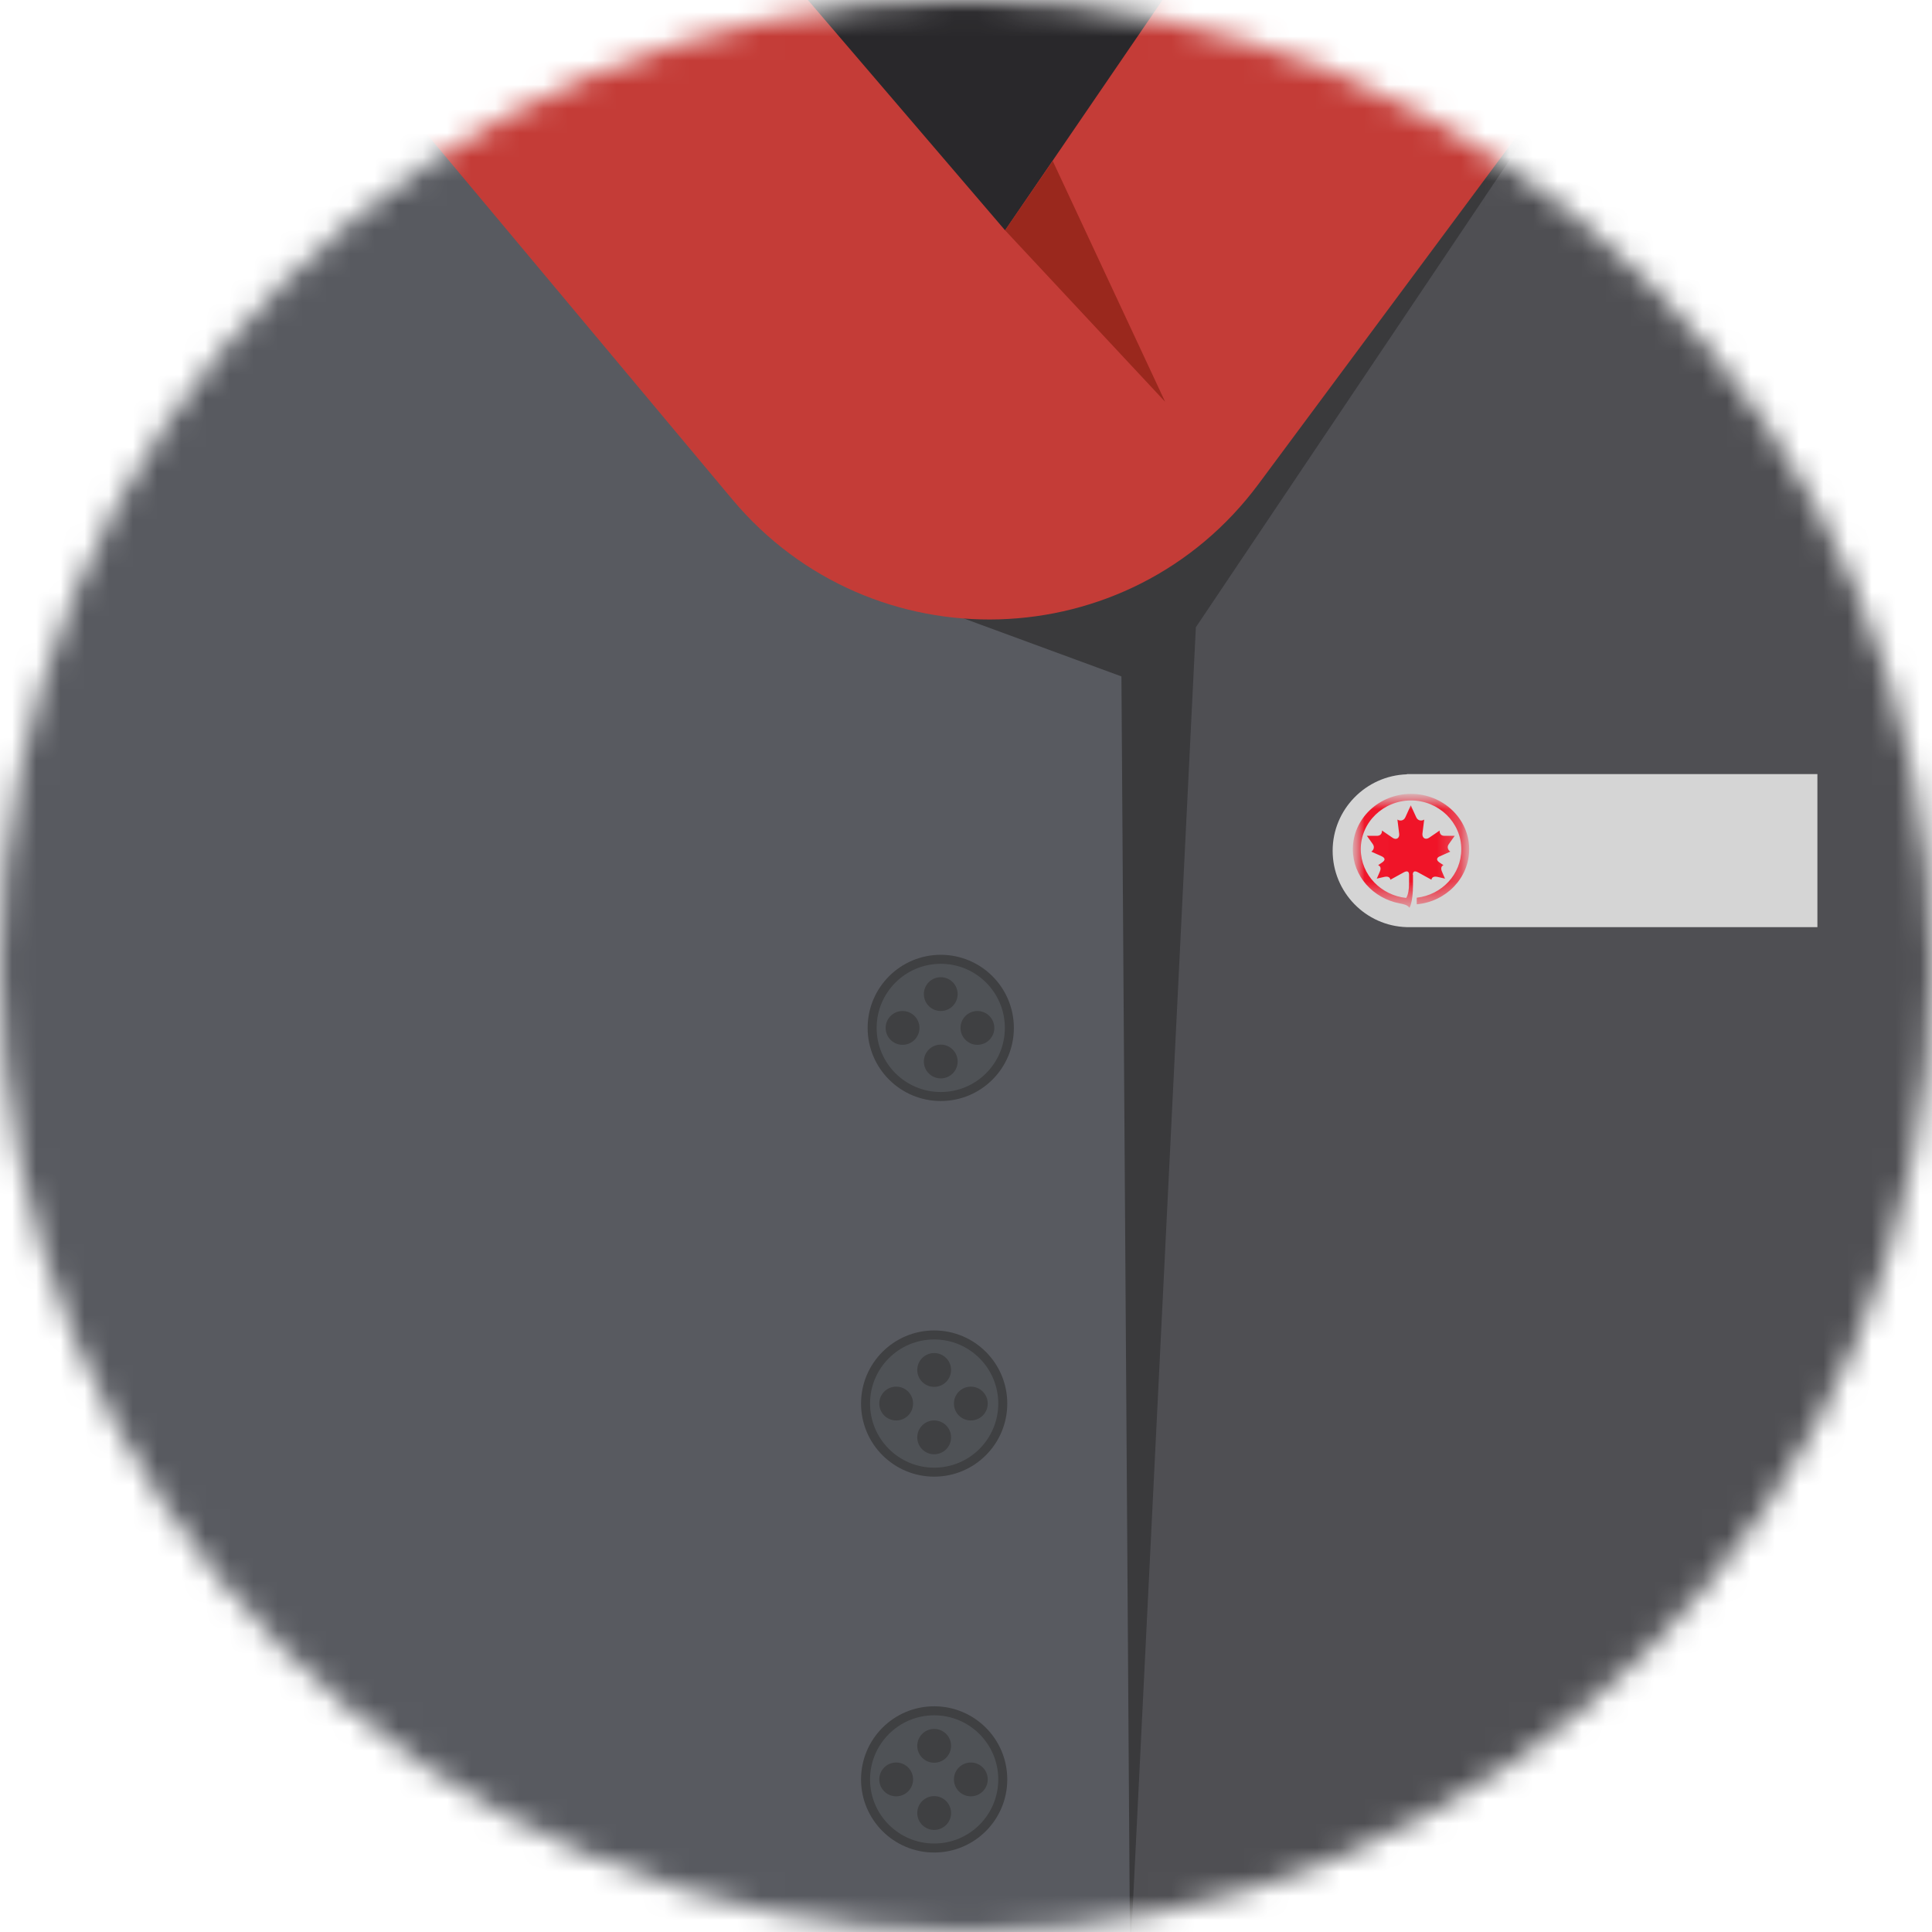
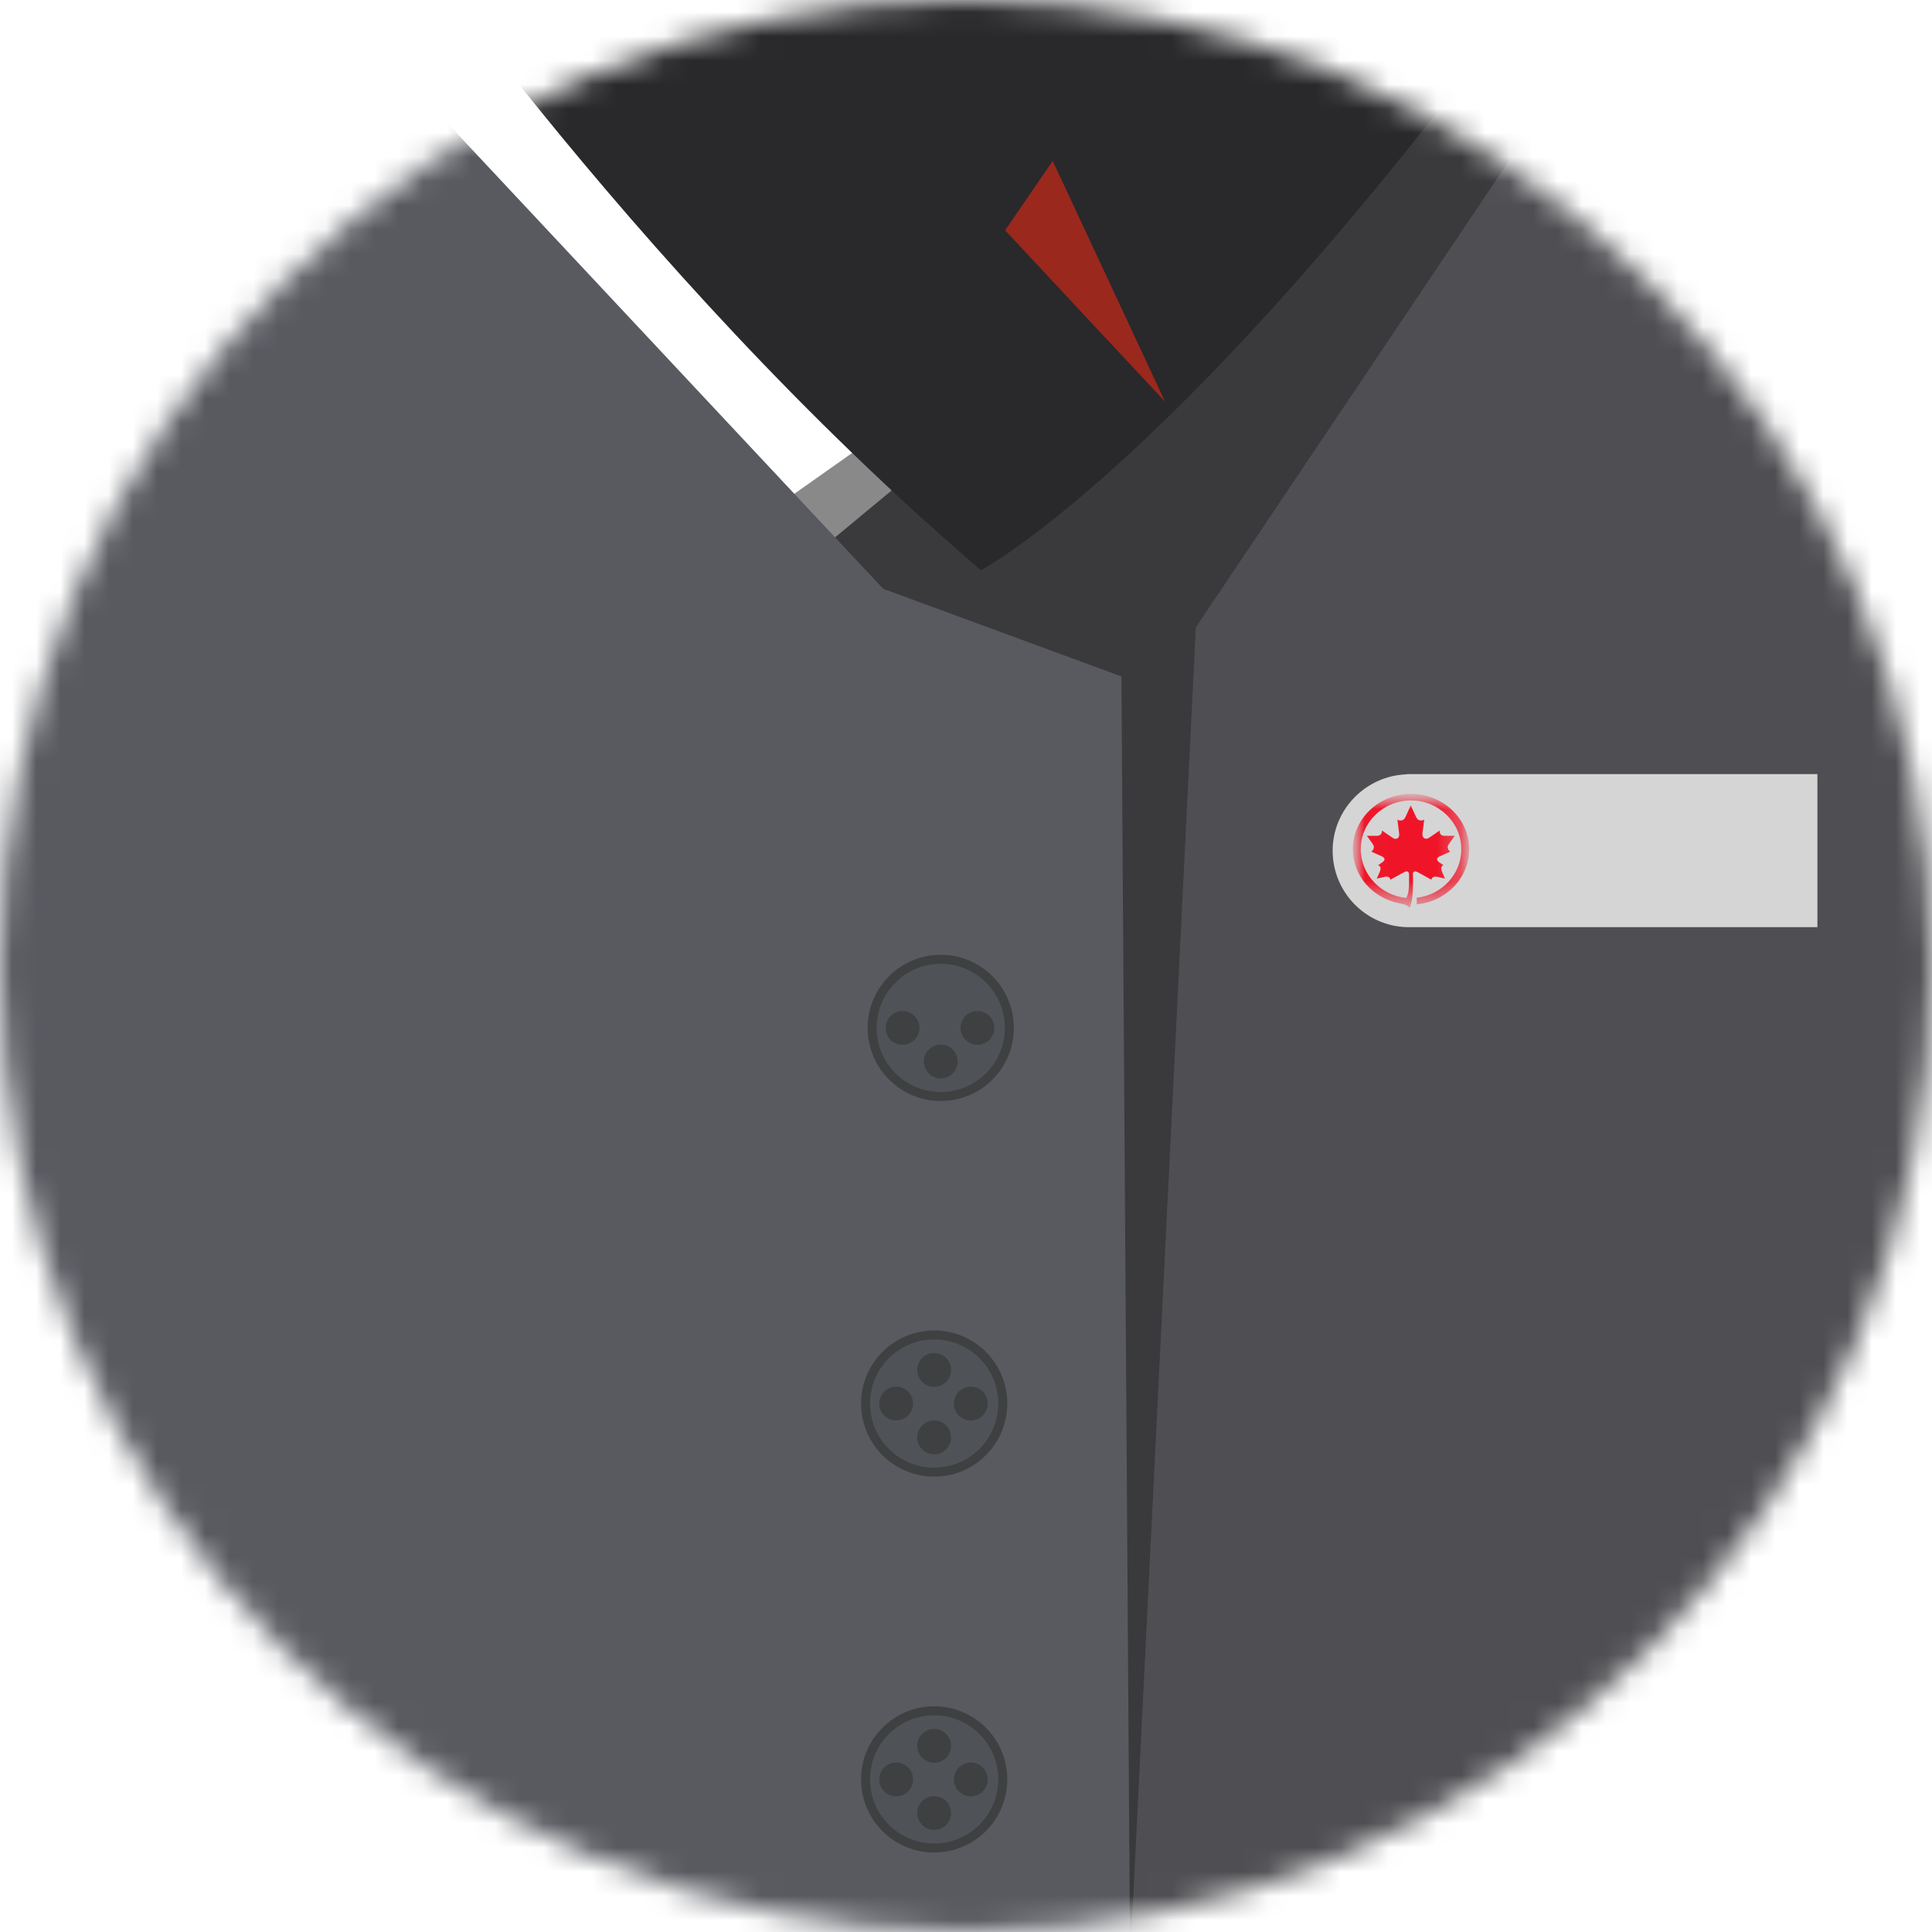
<svg xmlns="http://www.w3.org/2000/svg" width="80" height="80" viewBox="0 0 80 80" fill="none">
  <g clip-path="url(#clip0_708_13675)">
    <mask id="mask0_708_13675" style="mask-type:luminance" maskUnits="userSpaceOnUse" x="0" y="0" width="80" height="80">
      <path d="M80 40C80 17.909 62.091 0 40 0C17.909 0 0 17.909 0 40C0 62.091 17.909 80 40 80C62.091 80 80 62.091 80 40Z" fill="white" />
    </mask>
    <g mask="url(#mask0_708_13675)">
      <path d="M33.573 76.282L29.164 26.736L67.855 -5.318L81.454 2.709L92.555 7.691C92.555 7.691 96.282 8.245 97.664 14.255C99.045 20.264 113.318 82.191 113.318 82.191H33.573V76.282Z" fill="#4F4F53" />
      <path opacity="0.55" d="M66.591 0.545L64.082 -1.564L26.336 25.073L45.809 53.145V82.191L46.791 81.273L49.518 25.973L66.591 0.545Z" fill="#29282B" />
      <path d="M46.436 28.009L36.573 24.382L6.936 -7.282L-8.9 2.709L-20.4 7.691C-20.4 7.691 -24.255 8.245 -25.691 14.255C-27.127 20.264 -41.9 82.191 -41.9 82.191H46.8L46.436 28.009Z" fill="#585A60" />
      <path d="M15.118 -5.046C15.118 -5.046 25.945 11.073 40.618 23.609C40.618 23.609 50.073 18.682 66.673 -5.046H15.118Z" fill="#29282B" />
-       <path d="M67.136 -0.2L52.982 -7.091L41.618 9.536L27.382 -7.091L12.864 -0.2L16.473 4.118L30.318 20.673C36.082 27.564 46.764 27.255 52.118 20.036L63.936 4.118L67.145 -0.2H67.136Z" fill="#C43C37" />
      <path d="M38.955 45.591C40.627 45.591 41.982 44.236 41.982 42.564C41.982 40.892 40.627 39.536 38.955 39.536C37.283 39.536 35.927 40.892 35.927 42.564C35.927 44.236 37.283 45.591 38.955 45.591Z" fill="#3F4042" />
      <path d="M38.955 45.218C40.421 45.218 41.609 44.03 41.609 42.564C41.609 41.097 40.421 39.909 38.955 39.909C37.489 39.909 36.3 41.097 36.3 42.564C36.3 44.03 37.489 45.218 38.955 45.218Z" fill="#4F5256" />
      <path d="M37.373 43.264C37.759 43.264 38.073 42.95 38.073 42.564C38.073 42.177 37.759 41.864 37.373 41.864C36.986 41.864 36.673 42.177 36.673 42.564C36.673 42.95 36.986 43.264 37.373 43.264Z" fill="#3F4042" />
-       <path d="M38.955 41.864C39.341 41.864 39.654 41.55 39.654 41.164C39.654 40.777 39.341 40.464 38.955 40.464C38.568 40.464 38.255 40.777 38.255 41.164C38.255 41.55 38.568 41.864 38.955 41.864Z" fill="#3F4042" />
      <path d="M38.955 44.654C39.341 44.654 39.654 44.341 39.654 43.955C39.654 43.568 39.341 43.255 38.955 43.255C38.568 43.255 38.255 43.568 38.255 43.955C38.255 44.341 38.568 44.654 38.955 44.654Z" fill="#3F4042" />
-       <path d="M40.473 43.264C40.859 43.264 41.173 42.95 41.173 42.564C41.173 42.177 40.859 41.864 40.473 41.864C40.086 41.864 39.773 42.177 39.773 42.564C39.773 42.95 40.086 43.264 40.473 43.264Z" fill="#3F4042" />
+       <path d="M40.473 43.264C40.859 43.264 41.173 42.95 41.173 42.564C41.173 42.177 40.859 41.864 40.473 41.864C40.086 41.864 39.773 42.177 39.773 42.564C39.773 42.95 40.086 43.264 40.473 43.264" fill="#3F4042" />
      <path d="M38.682 61.145C40.354 61.145 41.709 59.79 41.709 58.118C41.709 56.446 40.354 55.091 38.682 55.091C37.01 55.091 35.654 56.446 35.654 58.118C35.654 59.79 37.01 61.145 38.682 61.145Z" fill="#3F4042" />
      <path d="M38.682 60.773C40.148 60.773 41.336 59.584 41.336 58.118C41.336 56.652 40.148 55.464 38.682 55.464C37.216 55.464 36.027 56.652 36.027 58.118C36.027 59.584 37.216 60.773 38.682 60.773Z" fill="#4F5256" />
      <path d="M37.109 58.818C37.496 58.818 37.809 58.505 37.809 58.118C37.809 57.731 37.496 57.418 37.109 57.418C36.722 57.418 36.409 57.731 36.409 58.118C36.409 58.505 36.722 58.818 37.109 58.818Z" fill="#3F4042" />
      <path d="M38.682 57.427C39.068 57.427 39.382 57.114 39.382 56.727C39.382 56.341 39.068 56.027 38.682 56.027C38.295 56.027 37.982 56.341 37.982 56.727C37.982 57.114 38.295 57.427 38.682 57.427Z" fill="#3F4042" />
      <path d="M38.682 60.218C39.068 60.218 39.382 59.905 39.382 59.518C39.382 59.132 39.068 58.818 38.682 58.818C38.295 58.818 37.982 59.132 37.982 59.518C37.982 59.905 38.295 60.218 38.682 60.218Z" fill="#3F4042" />
      <path d="M40.2 58.818C40.587 58.818 40.9 58.505 40.9 58.118C40.9 57.731 40.587 57.418 40.2 57.418C39.813 57.418 39.5 57.731 39.5 58.118C39.5 58.505 39.813 58.818 40.2 58.818Z" fill="#3F4042" />
      <path d="M38.682 76.709C40.354 76.709 41.709 75.354 41.709 73.682C41.709 72.01 40.354 70.654 38.682 70.654C37.01 70.654 35.654 72.01 35.654 73.682C35.654 75.354 37.01 76.709 38.682 76.709Z" fill="#3F4042" />
      <path d="M38.682 76.336C40.148 76.336 41.336 75.148 41.336 73.682C41.336 72.216 40.148 71.027 38.682 71.027C37.216 71.027 36.027 72.216 36.027 73.682C36.027 75.148 37.216 76.336 38.682 76.336Z" fill="#4F5256" />
      <path d="M37.109 74.382C37.496 74.382 37.809 74.068 37.809 73.682C37.809 73.295 37.496 72.982 37.109 72.982C36.722 72.982 36.409 73.295 36.409 73.682C36.409 74.068 36.722 74.382 37.109 74.382Z" fill="#3F4042" />
      <path d="M38.682 72.991C39.068 72.991 39.382 72.677 39.382 72.291C39.382 71.904 39.068 71.591 38.682 71.591C38.295 71.591 37.982 71.904 37.982 72.291C37.982 72.677 38.295 72.991 38.682 72.991Z" fill="#3F4042" />
      <path d="M38.682 75.773C39.068 75.773 39.382 75.459 39.382 75.073C39.382 74.686 39.068 74.373 38.682 74.373C38.295 74.373 37.982 74.686 37.982 75.073C37.982 75.459 38.295 75.773 38.682 75.773Z" fill="#3F4042" />
      <path d="M40.2 74.382C40.587 74.382 40.9 74.068 40.9 73.682C40.9 73.295 40.587 72.982 40.2 72.982C39.813 72.982 39.5 73.295 39.5 73.682C39.5 74.068 39.813 74.382 40.2 74.382Z" fill="#3F4042" />
      <path d="M58.255 32.063C56.555 32.118 55.182 33.518 55.182 35.227C55.182 36.936 56.545 38.345 58.255 38.391H75.255V32.054H58.255V32.063Z" fill="#D5D5D5" />
      <mask id="mask1_708_13675" style="mask-type:luminance" maskUnits="userSpaceOnUse" x="56" y="32" width="5" height="6">
        <path d="M60.827 32.873H56.009V37.6H60.827V32.873Z" fill="white" />
      </mask>
      <g mask="url(#mask1_708_13675)">
        <mask id="mask2_708_13675" style="mask-type:luminance" maskUnits="userSpaceOnUse" x="56" y="32" width="5" height="6">
          <path d="M60.827 32.873H56.009V37.6H60.827V32.873Z" fill="white" />
        </mask>
        <g mask="url(#mask2_708_13675)">
          <path d="M58.5 36.227C58.5 36.073 58.582 36.045 58.727 36.127C58.991 36.273 59.273 36.427 59.273 36.427C59.282 36.345 59.355 36.273 59.518 36.309C59.664 36.345 59.836 36.382 59.836 36.382C59.836 36.382 59.745 36.182 59.709 36.091C59.636 35.927 59.709 35.845 59.773 35.827C59.773 35.827 59.673 35.755 59.6 35.709C59.455 35.609 59.491 35.509 59.627 35.455C59.818 35.373 60.054 35.264 60.054 35.264C59.982 35.218 59.891 35.091 59.991 34.955C60.091 34.809 60.236 34.609 60.236 34.609C60.236 34.609 59.973 34.609 59.8 34.609C59.645 34.609 59.609 34.482 59.609 34.391C59.609 34.391 59.355 34.573 59.173 34.691C59.018 34.791 58.882 34.691 58.9 34.518C58.936 34.236 58.973 33.936 58.973 33.936C58.882 34 58.718 34 58.645 33.845C58.536 33.618 58.418 33.345 58.418 33.345C58.418 33.345 58.3 33.609 58.191 33.845C58.118 34 57.955 34 57.864 33.936C57.864 33.936 57.9 34.245 57.936 34.518C57.964 34.7 57.818 34.8 57.664 34.691C57.482 34.564 57.227 34.391 57.227 34.391C57.227 34.482 57.191 34.6 57.036 34.609C56.864 34.609 56.6 34.609 56.6 34.609C56.6 34.609 56.745 34.809 56.846 34.955C56.946 35.1 56.846 35.227 56.782 35.264C56.782 35.264 57.018 35.373 57.209 35.455C57.346 35.518 57.382 35.609 57.236 35.709C57.173 35.755 57.064 35.827 57.064 35.827C57.136 35.845 57.209 35.927 57.136 36.091C57.1 36.182 57.009 36.382 57.009 36.382C57.009 36.382 57.173 36.345 57.327 36.309C57.491 36.273 57.564 36.345 57.573 36.427C57.573 36.427 57.855 36.273 58.118 36.127C58.264 36.045 58.346 36.073 58.346 36.227V36.6C58.346 36.818 58.309 37.054 58.227 37.182C57.2 37.073 56.355 36.245 56.346 35.164C56.346 34.045 57.282 33.145 58.427 33.145C59.573 33.145 60.509 34.054 60.509 35.164C60.509 36.209 59.7 37.054 58.664 37.173V37.445C59.882 37.336 60.836 36.355 60.836 35.164C60.836 33.9 59.755 32.873 58.427 32.873C57.1 32.873 56.018 33.9 56.018 35.164C56.018 36.282 56.855 37.2 57.964 37.409C58.155 37.445 58.273 37.473 58.364 37.591C58.482 37.373 58.509 36.918 58.509 36.654V36.218L58.5 36.227Z" fill="#F01428" />
        </g>
      </g>
      <path d="M41.618 9.536L48.245 16.636L43.591 6.664L41.618 9.536Z" fill="#9A281D" />
    </g>
  </g>
  <defs>
    <clipPath id="clip0_708_13675">
      <rect width="80" height="80" fill="white" />
    </clipPath>
  </defs>
</svg>